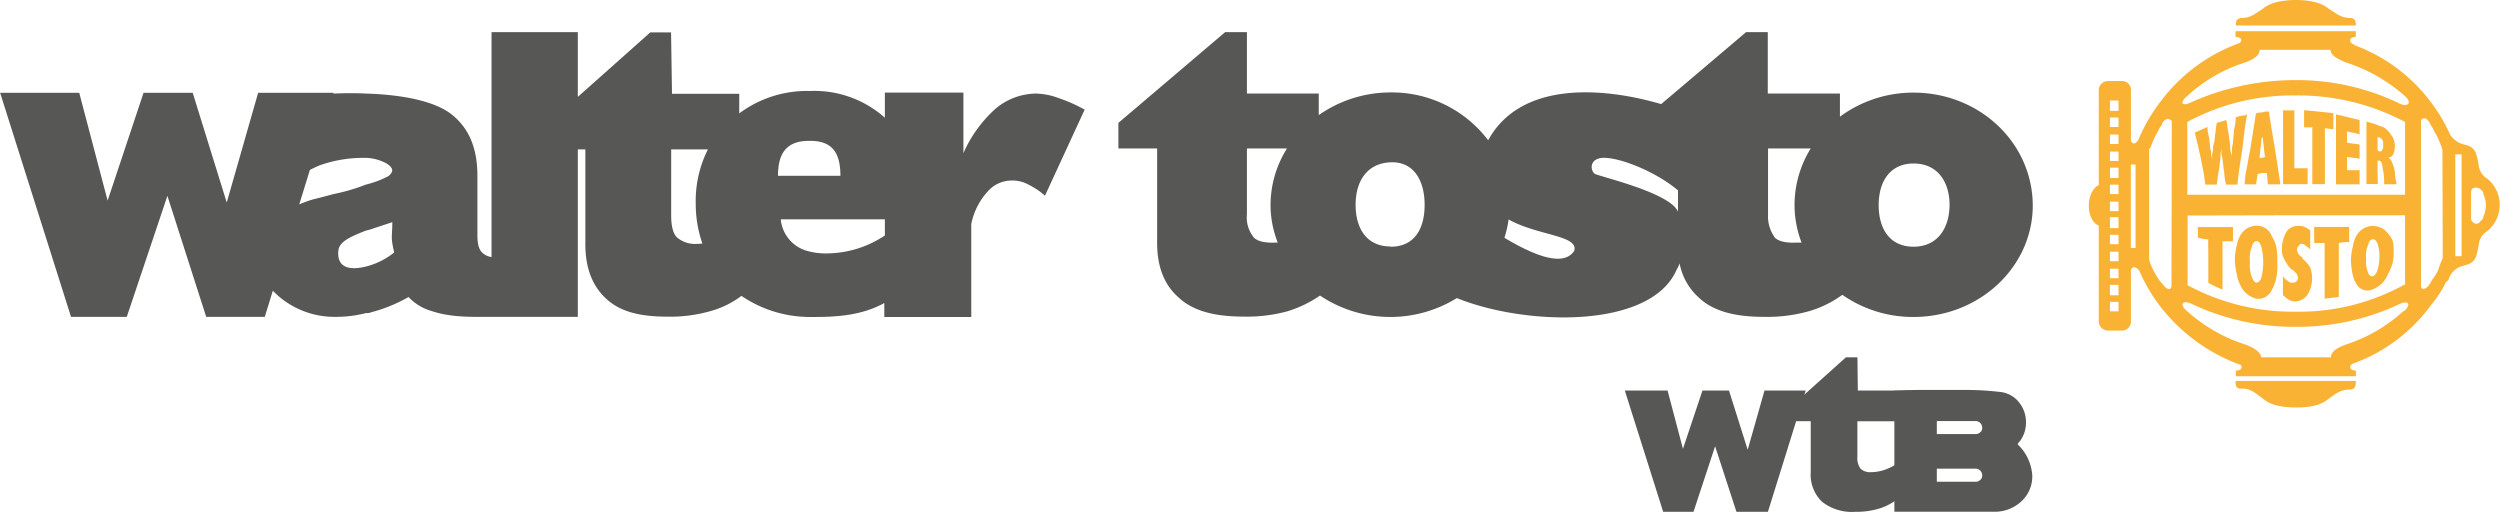
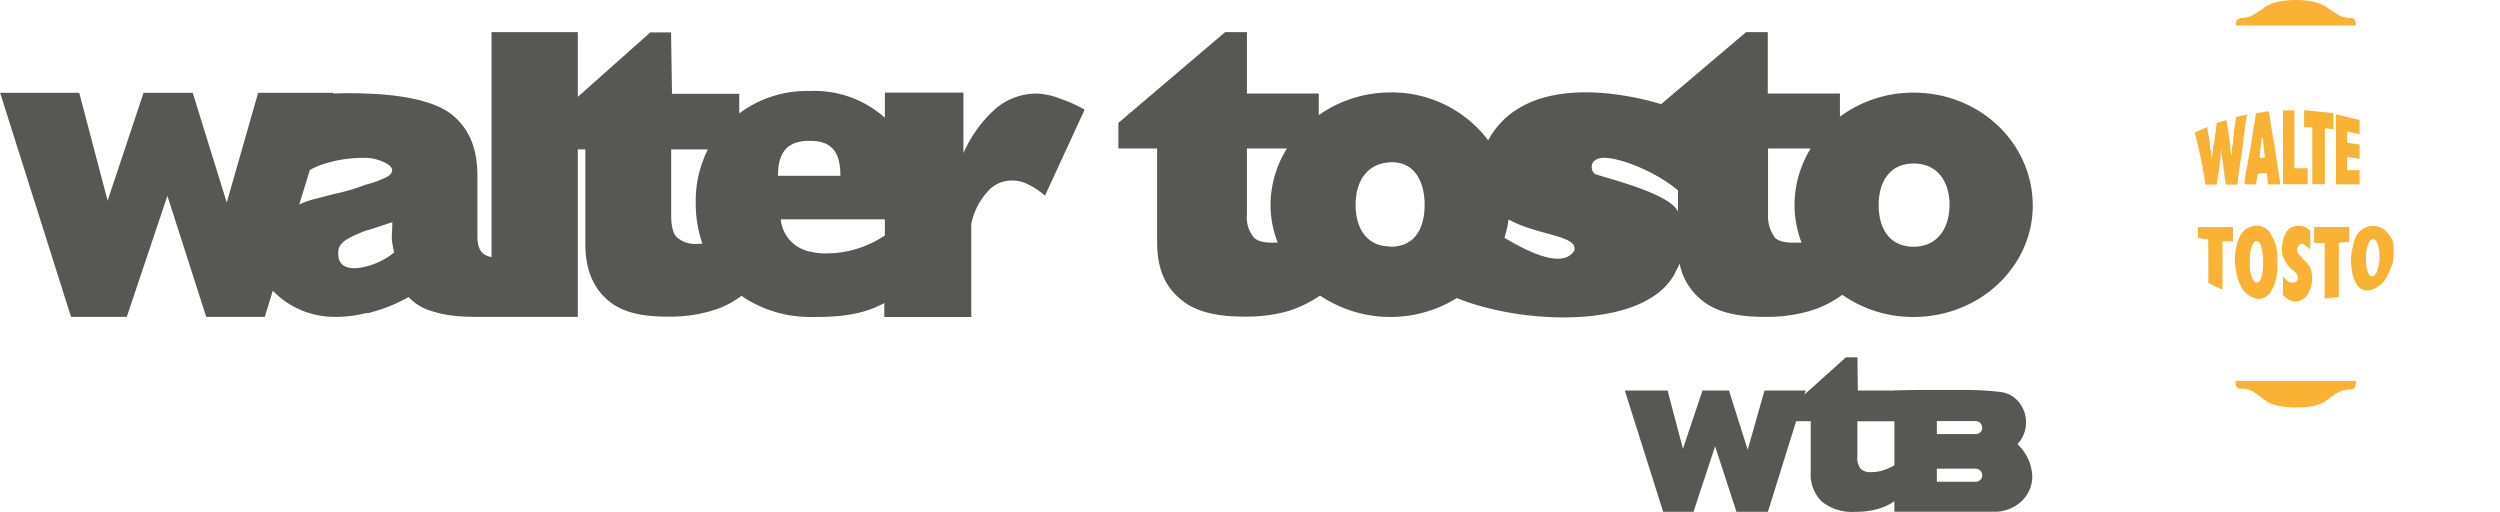
<svg xmlns="http://www.w3.org/2000/svg" id="Livello_1" data-name="Livello 1" viewBox="0 0 398.14 81.51">
  <defs>
    <style>.cls-1{fill:none;}.cls-2{fill:#575756;}.cls-3{fill:#f9b233;}</style>
  </defs>
  <title>Walter_Tosto_WTB_logo</title>
  <polygon class="cls-1" points="336.04 34.63 336.04 36.28 336.64 36.28 337.39 36.28 337.39 34.63 336.64 34.63 336.04 34.63" />
  <polygon class="cls-1" points="336.04 32.07 336.04 33.57 336.64 33.57 337.39 33.57 337.39 32.07 336.64 32.07 336.04 32.07" />
  <polygon class="cls-1" points="336.04 29.36 336.04 30.86 336.64 30.86 337.39 30.86 337.39 29.36 336.64 29.36 336.04 29.36" />
  <polygon class="cls-1" points="336.04 37.34 336.04 38.84 336.64 38.84 337.39 38.84 337.39 37.34 336.64 37.34 336.04 37.34" />
  <polygon class="cls-1" points="336.04 45.32 336.04 46.97 336.64 46.97 337.39 46.97 337.39 45.32 336.64 45.32 336.04 45.32" />
  <polygon class="cls-1" points="336.04 42.76 336.04 44.26 336.64 44.26 337.39 44.26 337.39 42.76 336.64 42.76 336.04 42.76" />
  <polygon class="cls-1" points="336.04 40.05 336.04 41.55 336.64 41.55 337.39 41.55 337.39 40.05 336.64 40.05 336.04 40.05" />
  <polygon class="cls-1" points="336.04 18.67 336.04 20.17 336.64 20.17 337.39 20.17 337.39 18.67 336.64 18.67 336.04 18.67" />
  <polygon class="cls-1" points="336.04 15.96 336.04 17.62 336.64 17.62 337.39 17.62 337.39 15.96 336.64 15.96 336.04 15.96" />
  <polygon class="cls-1" points="336.04 21.38 336.04 22.88 336.64 22.88 337.39 22.88 337.39 21.38 336.64 21.38 336.04 21.38" />
  <polygon class="cls-1" points="336.04 24.09 336.04 25.59 336.64 25.59 337.39 25.59 337.39 24.09 336.64 24.09 336.04 24.09" />
  <polygon class="cls-1" points="336.04 26.65 336.04 28.3 336.64 28.3 337.39 28.3 337.39 26.65 336.64 26.65 336.04 26.65" />
-   <polygon class="cls-1" points="336.04 48.03 336.04 49.53 336.64 49.53 337.39 49.53 337.39 48.03 336.64 48.03 336.04 48.03" />
  <polygon class="cls-1" points="339.35 26.2 339.35 39.45 339.8 39.45 340.1 39.45 340.1 26.2 339.8 26.2 339.35 26.2" />
  <path class="cls-1" d="M622.33,293.83l-.45-.45h-.15a1,1,0,0,0-.9,0,.78.78,0,0,0-.3.6v4.37c0,.15.15.3.3.45a.71.71,0,0,0,.9.15.15.15,0,0,0,.15-.15l.45-.45a.57.57,0,0,0,.15-.46,4.23,4.23,0,0,0,0-3.61A.55.55,0,0,0,622.33,293.83Z" transform="translate(-226.98 -263.42)" />
  <path class="cls-1" d="M614.2,283.44c-.15-.15-.15-.3-.3-.6-.45-.6-.9-.9-1.35-.3V309c.15.6.9.45,1.5-.61a.52.52,0,0,0,.15-.3,15.79,15.79,0,0,0,1.06-1.65,16.25,16.25,0,0,1,.75-2V287.21a16.3,16.3,0,0,0-1-2.41C614.65,284.35,614.5,283.89,614.2,283.44Z" transform="translate(-226.98 -263.42)" />
  <polygon class="cls-1" points="390.99 24.54 390.99 40.8 391.59 40.8 392.04 40.8 392.04 24.54 391.59 24.54 390.99 24.54" />
-   <path class="cls-1" d="M606.07,287.51a.32.32,0,0,0,.3-.3c.15-.15.15-.31.15-.61,0-.45,0-.75-.15-.9a.32.32,0,0,0-.3-.3l-.15-.15h-.3v2.11c.15,0,.15.15.3.15Z" transform="translate(-226.98 -263.42)" />
  <path class="cls-1" d="M571.3,283a1.16,1.16,0,0,1-.31.6c-.3.45-.45.91-.75,1.36-.3.6-.6,1.35-.9,2.11a.15.15,0,0,0-.15.15v17.61a9.51,9.51,0,0,0,.75,1.81,15.81,15.81,0,0,0,1,1.65l.31.3c.75,1.06,1.35,1.21,1.5.46V282.69C572.2,282.09,571.75,282.39,571.3,283Z" transform="translate(-226.98 -263.42)" />
  <path class="cls-1" d="M600.5,273.35c-1.2-.45-2.41-1.05-2.41-2H586.8c0,.9-1,1.5-2.26,2a24.39,24.39,0,0,0-9.33,5.42c-1.21,1.06-.75,1.66.75.91a40.58,40.58,0,0,1,16.56-3.46,37.54,37.54,0,0,1,16.41,3.61c1.51.75,2.26,0,1.06-1.06A26.13,26.13,0,0,0,600.5,273.35Z" transform="translate(-226.98 -263.42)" />
  <path class="cls-1" d="M610,294.43V282.84a36.34,36.34,0,0,0-17.32-4.22h-.15a35.28,35.28,0,0,0-17.16,4.22v11.59H610Zm-6.18-6.62v-5a13,13,0,0,1,2.26.75h.15a3.28,3.28,0,0,1,1.51,1.36,2.77,2.77,0,0,1,.6,1.95,2.83,2.83,0,0,1-.3,1.21.82.82,0,0,1-.75.45,1.5,1.5,0,0,1,.6.75,6.19,6.19,0,0,1,.45,1.51,9,9,0,0,0,.3,2h-2c0-.76-.15-1.36-.15-2.11s-.15-1.21-.3-1.36a.15.15,0,0,0-.15-.15c0-.15-.15-.15-.3-.15h-.15v3.77h-1.81Zm-4.81-.6v-5.58c1.35.31,2.56.61,3.76.91v2.26c-.6-.15-1.2-.3-2-.45v1.8c.76.15,1.36.15,2,.3v2.26c-.6-.15-1.2-.15-2-.3v2.11h2v2.26H599ZM593.88,281h.3l4.36.45V284c-.45,0-.9-.15-1.35-.15v8.89h-2v-9h-1.35Zm-10.54,11.75h-1.81a9,9,0,0,1-.3-2c-.15-.75-.15-1.36-.3-2.11,0-.3-.15-.6-.15-.9v-.91c0,.46-.15.91-.15,1.21v.6c-.15.75-.15,1.36-.3,2.11s-.15,1.35-.3,2h-1.81c-.15-1.51-.45-2.86-.75-4.37-.3-1.35-.61-2.71-.91-3.91.61-.31,1.36-.61,2-.91a7.61,7.61,0,0,0,.3,1.81c0,.6.15,1.05.15,1.66a1.9,1.9,0,0,1,.15.9c0,.3.15.6.15.9V288a3.33,3.33,0,0,0,.15-1.21,7.08,7.08,0,0,0,.31-1.8c.15-.76.15-1.36.3-2,.45-.15,1.05-.3,1.5-.45.15.6.15,1.2.3,1.81s.15,1.35.31,1.95v.91a3.55,3.55,0,0,1,.14,1.35c0-.45.16-.75.16-1.05a3.36,3.36,0,0,1,.15-1.21c0-.6.15-1.35.15-2.11a8.85,8.85,0,0,0,.3-2.1,6.6,6.6,0,0,1,1.5-.3l.3-.16-.3,2-.45,3.77C583.79,289.16,583.49,291,583.34,292.78Zm4.82,0c0-.61-.15-1.21-.15-1.81h-.76l-.75.15c-.15.45-.15,1.05-.3,1.66h-1.81l.15-1.66c.3-1.2.45-2.56.76-3.91.3-2,.6-3.77.9-5.73a2.55,2.55,0,0,1,1-.15,2.6,2.6,0,0,1,1.06-.15c.3,2,.6,3.77.9,5.72l.9,5.88Zm2.41-5.88V281h1.8v9.19h2.11v2.56h-3.91Z" transform="translate(-226.98 -263.42)" />
  <path class="cls-1" d="M587.25,285.25c-.15.15-.15.6-.15.9-.15.75-.15,1.51-.3,2.41h.45l.45-.15c-.15-.75-.15-1.51-.29-2.26A1.8,1.8,0,0,0,587.25,285.25Z" transform="translate(-226.98 -263.42)" />
  <path class="cls-1" d="M575.36,308.89a35.39,35.39,0,0,0,17.16,4.21h.15A34.83,34.83,0,0,0,610,308.74v-11H575.36Zm26.35-6.18a5.06,5.06,0,0,1,.6-1.8,3,3,0,0,1,5-.3,3.27,3.27,0,0,1,.75,1.2,5.62,5.62,0,0,1,.15,1.65,7.34,7.34,0,0,1-.15,1.81,9.26,9.26,0,0,1-.75,1.81,4.24,4.24,0,0,1-2.41,2.41,2,2,0,0,1-2.56-.75,4.64,4.64,0,0,1-.6-1.51,11.68,11.68,0,0,1-.3-2.26A9.17,9.17,0,0,1,601.71,302.71Zm-6.18-3.16h5.57V302a6.73,6.73,0,0,0-1.65.15v8.58c-.75.15-1.51.15-2.26.3v-8.88h-1.66Zm-4.36.75a2.14,2.14,0,0,1,1.8-.9,2.25,2.25,0,0,1,1.06.15,3.14,3.14,0,0,1,.9.6v3a2.63,2.63,0,0,0-.75-.6.78.78,0,0,0-.6-.3c-.15,0-.45.15-.45.3a.76.76,0,0,0-.31.6,1.54,1.54,0,0,0,.76,1.21c.15.15.15.15.15.3a4.86,4.86,0,0,1,1.2,1.35,5.52,5.52,0,0,1,.3,1.66,5.19,5.19,0,0,1-.75,2.71,2.57,2.57,0,0,1-2,1.05,2.17,2.17,0,0,1-1-.3,4,4,0,0,1-.9-.75v-3a1.81,1.81,0,0,0,.75.75.83.83,0,0,0,.75.3c.3,0,.45,0,.6-.15a.78.78,0,0,0,.3-.6c0-.15-.15-.45-.15-.6l-.6-.6a.52.52,0,0,0-.3-.15,5.13,5.13,0,0,1-.9-1.21,5,5,0,0,1-.45-.9,3,3,0,0,1-.15-1.21A5.24,5.24,0,0,1,591.17,300.3Zm-8,2.26a5.37,5.37,0,0,1,.6-1.65,3,3,0,0,1,2.56-1.51,2.49,2.49,0,0,1,2.41,1.66,5,5,0,0,1,.75,1.8,12.28,12.28,0,0,1,.15,2.41,11.48,11.48,0,0,1-.15,2.41,7.61,7.61,0,0,1-.75,2,2.34,2.34,0,0,1-2.41,1.35,3.8,3.8,0,0,1-2.56-2.1,6.53,6.53,0,0,1-.6-1.81,11.68,11.68,0,0,1-.3-2.26A10.3,10.3,0,0,1,583.19,302.56Zm-6.17-3h5.57v2.26h-1.66v7.68a14.36,14.36,0,0,1-2.26-1.06v-6.92a5.39,5.39,0,0,1-1.65-.3Z" transform="translate(-226.98 -263.42)" />
  <path class="cls-1" d="M609.08,311.9a38.18,38.18,0,0,1-16.41,3.61h-.15a38.25,38.25,0,0,1-16.41-3.61c-1.5-.76-2.11,0-.9,1.05a25.58,25.58,0,0,0,9.48,5.42c1.21.45,2.26,1.05,2.41,2h11.14c0-.91,1.06-1.51,2.26-2a24.91,24.91,0,0,0,9.34-5.42C611,311.9,610.59,311.14,609.08,311.9Z" transform="translate(-226.98 -263.42)" />
  <path class="cls-1" d="M604.87,307.38a1.48,1.48,0,0,0,.75-1.05,7.08,7.08,0,0,0,.3-2.11,5.9,5.9,0,0,0-.3-2c-.15-.45-.45-.75-.75-.75-.45.15-.6.3-.75.9a4.39,4.39,0,0,0-.31,2.26,4.07,4.07,0,0,0,.31,2.11C604.27,307.23,604.42,307.38,604.87,307.38Z" transform="translate(-226.98 -263.42)" />
  <path class="cls-1" d="M586.35,308.43c.3,0,.6-.3.75-.75a9.35,9.35,0,0,0,.31-2.41,9.79,9.79,0,0,0-.31-2.56c-.15-.6-.45-.9-.75-.9s-.6.3-.75.9a5.2,5.2,0,0,0-.3,2.41,5.54,5.54,0,0,0,.3,2.41C585.75,308,586.05,308.43,586.35,308.43Z" transform="translate(-226.98 -263.42)" />
  <path class="cls-1" d="M289.46,298.8l-3.62,1.2-.6.15c-2.71,1.06-4.21,1.81-4.37,3.16-.3,2.86,2,3.17,4.37,2.56a11.61,11.61,0,0,0,4.52-2.25C289.15,301.06,289.46,301.21,289.46,298.8Z" transform="translate(-226.98 -263.42)" />
  <path class="cls-1" d="M337.78,295.79a18.18,18.18,0,0,1,1.94-8.58h-5.85v10.53c0,1.66.3,2.87.9,3.47a4.42,4.42,0,0,0,3.16,1.05,9.08,9.08,0,0,0,.91-.05A19.25,19.25,0,0,1,337.78,295.79Z" transform="translate(-226.98 -263.42)" />
  <path class="cls-1" d="M360.82,291.42c0-3.61-1.21-5.57-4.82-5.57h-.15c-3.61,0-5,2-5,5.57h9.94Z" transform="translate(-226.98 -263.42)" />
  <path class="cls-1" d="M288.85,291.42c.76-.6.91-1.2-.3-2a7.3,7.3,0,0,0-3.31-.9h-.6a20.81,20.81,0,0,0-6.78,1.2q-.76.33-1.53.72L274.64,296a18.91,18.91,0,0,1,2.17-.79c.75-.15,1.81-.45,3.31-.9a30,30,0,0,0,5.12-1.5A15.55,15.55,0,0,0,288.85,291.42Z" transform="translate(-226.98 -263.42)" />
  <path class="cls-1" d="M355.85,298.35h-4.52a5.79,5.79,0,0,0,4.52,5.11,11,11,0,0,0,3.16.31,16.8,16.8,0,0,0,8.89-2.85v-2.57Z" transform="translate(-226.98 -263.42)" />
  <path class="cls-1" d="M494.21,293.74c-3.5-2.95-9.37-5.31-12-5.18-2.26.15-2,2.11-1.21,2.56.9.45,12.05,3,13.25,6Z" transform="translate(-226.98 -263.42)" />
  <path class="cls-1" d="M531.7,289.46c-3.76,0-5.57,2.86-5.57,6.63,0,3.61,1.65,6.62,5.57,6.62s5.72-3,5.72-6.62C537.42,292.32,535.46,289.46,531.7,289.46Z" transform="translate(-226.98 -263.42)" />
  <path class="cls-1" d="M512.73,296.09a17.14,17.14,0,0,1,2.58-9h-6.8v10.53a5.71,5.71,0,0,0,1.06,3.62c.6.6,1.65.9,3.31.9.32,0,.65,0,1,0A16.81,16.81,0,0,1,512.73,296.09Z" transform="translate(-226.98 -263.42)" />
  <path class="cls-1" d="M467.23,298.41a16.72,16.72,0,0,1-.66,2.92c3.76,2.24,9.16,4.94,11.08,2.13C478.6,300.88,471.93,301,467.23,298.41Z" transform="translate(-226.98 -263.42)" />
-   <path class="cls-1" d="M448.44,289.31c-3.76.15-5.57,3-5.57,6.78,0,3.61,1.66,6.62,5.57,6.62s5.42-3,5.42-6.62C453.86,292.32,452.06,289.31,448.44,289.31Z" transform="translate(-226.98 -263.42)" />
  <path class="cls-1" d="M429.32,296.09a17,17,0,0,1,2.62-9h-6.38v10.53a5,5,0,0,0,1.05,3.62c.6.6,1.66.9,3.31.9l.55,0A16.5,16.5,0,0,1,429.32,296.09Z" transform="translate(-226.98 -263.42)" />
  <path class="cls-2" d="M392,278.32a10.14,10.14,0,0,0-6.47,2.41,20.56,20.56,0,0,0-5.12,7.08v-9.64H367.9v4a16.86,16.86,0,0,0-11.9-4.26h-.15a18,18,0,0,0-11.14,3.57v-3.12H334l-.15-9.78h-3.31L319,278.85V268.54H305.26v35.82a2.7,2.7,0,0,1-1.35-.59c-.6-.46-.9-1.36-.9-2.86v-9.49c0-4.21-1.21-7.38-3.92-9.63-2.86-2.41-8.58-3.32-13.85-3.47-1.84-.1-3.6-.06-5.15,0l0-.12h-12l-5,17.47-5.42-17.47h-7.83l-5.72,17.17-4.52-17.17H227l11.29,35.68h8.88l6.47-19.27,6.18,19.27h9.33l1.28-4.16a13.6,13.6,0,0,0,9.71,4.16,19.16,19.16,0,0,0,5.12-.6,1.9,1.9,0,0,0,.9-.15,23.94,23.94,0,0,0,5.88-2.41,8.06,8.06,0,0,0,3.76,2.26c3.16,1.05,6.62.9,9.64.9H319V287.21h1.2v15.05c0,3.76,1.05,6.63,3.31,8.73s5.42,2.86,9.79,2.86A23.13,23.13,0,0,0,340,313a14.68,14.68,0,0,0,5.06-2.46,19.38,19.38,0,0,0,10.75,3.36h1c3.74,0,7.59-.33,11-2.22v2.22h13.85V299.1a10.82,10.82,0,0,1,2.56-5.12,5.07,5.07,0,0,1,3.91-1.81,5.24,5.24,0,0,1,2.56.61,12.05,12.05,0,0,1,2.71,1.8l6.32-13.7a24.91,24.91,0,0,0-4.06-1.81A11.24,11.24,0,0,0,392,278.32ZM276.81,295.18a18.91,18.91,0,0,0-2.17.79l1.69-5.49q.76-.39,1.53-.72a20.81,20.81,0,0,1,6.78-1.2h.6a7.3,7.3,0,0,1,3.31.9c1.21.76,1.06,1.36.3,2a15.55,15.55,0,0,1-3.61,1.36,30,30,0,0,1-5.12,1.5C278.62,294.73,277.56,295,276.81,295.18Zm8.43,10.69c-2.41.61-4.67.3-4.37-2.56.16-1.35,1.66-2.1,4.37-3.16l.6-.15,3.62-1.2c0,2.41-.31,2.26.3,4.82A11.61,11.61,0,0,1,285.24,305.87Zm49.53-4.66c-.6-.6-.9-1.81-.9-3.47V287.21h5.85a18.18,18.18,0,0,0-1.94,8.58,19.25,19.25,0,0,0,1.06,6.42,9.08,9.08,0,0,1-.91.05A4.42,4.42,0,0,1,334.77,301.21Zm21.08-15.36H356c3.61,0,4.82,2,4.82,5.57h-9.94C350.88,287.81,352.24,285.85,355.85,285.85ZM359,303.77a11,11,0,0,1-3.16-.31,5.79,5.79,0,0,1-4.52-5.11H367.9v2.57A16.8,16.8,0,0,1,359,303.77Z" transform="translate(-226.98 -263.42)" />
  <path class="cls-2" d="M531.7,278.17A19.67,19.67,0,0,0,520,282v-3.68H508.51v-9.78h-3.46L491.53,280c-8.73-2.57-22.25-3.94-27.55,5.76a19.23,19.23,0,0,0-15.54-7.62A19.9,19.9,0,0,0,437,281.75v-3.43H425.56v-9.78h-3.47l-17,14.45v4.07h6.17v15.05c0,3.91,1.21,6.78,3.47,8.73,2.26,2.11,5.72,3,10.24,3A24.6,24.6,0,0,0,432,313a19,19,0,0,0,5.2-2.51,20.12,20.12,0,0,0,21.79.4c10.93,4.43,30.86,5,35-4.51a7.56,7.56,0,0,0,.48-1,9.76,9.76,0,0,0,3.13,5.5c2.26,2.11,5.72,3,10.24,3A24.62,24.62,0,0,0,515,313a16.93,16.93,0,0,0,5.38-2.63,19.66,19.66,0,0,0,11.33,3.53c10.54,0,19-8,19-17.76C550.67,286.15,542.24,278.17,531.7,278.17Zm-105.09,23a5,5,0,0,1-1.05-3.62V287.06h6.38a17,17,0,0,0-2.62,9,16.5,16.5,0,0,0,1.15,6l-.55,0C428.27,302.11,427.21,301.81,426.61,301.21Zm21.83,1.5c-3.91,0-5.57-3-5.57-6.62,0-3.77,1.81-6.63,5.57-6.78s5.42,3,5.42,6.78C453.86,299.7,452.36,302.71,448.44,302.71Zm29.21.75c-1.92,2.81-7.32.11-11.08-2.13a16.72,16.72,0,0,0,.66-2.92C471.93,301,478.6,300.88,477.65,303.46ZM481,291.12c-.75-.45-1-2.41,1.21-2.56,2.67-.13,8.54,2.23,12,5.18v3.4C493,294.13,481.86,291.57,481,291.12Zm28.61,10.09a5.71,5.71,0,0,1-1.06-3.62V287.06h6.8a17.14,17.14,0,0,0-2.58,9,16.81,16.81,0,0,0,1.12,6c-.32,0-.65,0-1,0C511.22,302.11,510.17,301.81,509.57,301.21Zm22.13,1.5c-3.92,0-5.57-3-5.57-6.62,0-3.77,1.81-6.63,5.57-6.63s5.72,2.86,5.72,6.63C537.42,299.7,535.61,302.71,531.7,302.71Z" transform="translate(-226.98 -263.42)" />
-   <path class="cls-3" d="M623.09,291.87a2.82,2.82,0,0,1-1.36-2.11,11.84,11.84,0,0,0-.45-1.95c-.6-1.36-1.66-1.21-2.71-1.66a4.88,4.88,0,0,1-1.36-1.2,24.7,24.7,0,0,0-3-5.12A26.59,26.59,0,0,0,602,270.64l-.15-.15c-.91-.3-.76-1.2.3-1.2v-.9H583v.9c.9,0,1.2.6.6,1A27.19,27.19,0,0,0,571,279.68a26.05,26.05,0,0,0-3.46,6c-.3.45-.6.6-.75.6-.3-.15-.45-.3-.45-.6v-8a1.39,1.39,0,0,0-1.51-1.35h-2.11a1.48,1.48,0,0,0-1.5,1.35v15.21c-2.11,1.05-2.11,5.57,0,6.47v15.21a1.5,1.5,0,0,0,1.5,1.5h2.11a1.43,1.43,0,0,0,1.51-1.5v-8c0-.3.15-.46.45-.61a1.3,1.3,0,0,1,.9.61A26.68,26.68,0,0,0,571,312.2a28.37,28.37,0,0,0,12.8,9.33c.45.45,0,.91-.75.91v.9h19.12v-.9c-.9,0-1.21-.61-.6-1.06a26.52,26.52,0,0,0,12.64-9.48,16.8,16.8,0,0,0,2.26-3.47l.45-.45a3.23,3.23,0,0,1,1.66-2c1-.45,2.11-.3,2.71-1.65a11.94,11.94,0,0,0,.45-2,2.85,2.85,0,0,1,1.36-2.11A5.39,5.39,0,0,0,623.09,291.87ZM564.37,313H563v-1.51h1.36Zm0-2.56H563v-1.65h1.36Zm0-2.71H563v-1.51h1.36Zm0-2.71H563v-1.51h1.36Zm0-2.71H563v-1.5h1.36Zm0-2.56H563V298h1.36Zm0-2.71H563v-1.5h1.36Zm0-2.71H563v-1.5h1.36Zm0-2.56H563v-1.65h1.36Zm0-2.71H563v-1.5h1.36Zm0-2.71H563v-1.5h1.36Zm0-2.71H563v-1.5h1.36Zm0-2.56H563v-1.65h1.36Zm2.71,21.83h-.75V289.61h.75ZM572.8,309c-.15.75-.75.6-1.5-.46l-.31-.3a15.81,15.81,0,0,1-1-1.65,9.51,9.51,0,0,1-.75-1.81V287.21a.15.15,0,0,1,.15-.15c.3-.76.6-1.51.9-2.11.3-.45.45-.91.75-1.36a1.16,1.16,0,0,0,.31-.6c.45-.6.9-.9,1.5-.3Zm37,3.91a24.91,24.91,0,0,1-9.34,5.42c-1.2.45-2.26,1.05-2.26,2H587.1c-.15-.91-1.2-1.51-2.41-2a25.58,25.58,0,0,1-9.48-5.42c-1.21-1.05-.6-1.81.9-1.05a38.25,38.25,0,0,0,16.41,3.61h.15a38.18,38.18,0,0,0,16.41-3.61C610.59,311.14,611,311.9,609.84,313Zm-17.32-15.21H610v11a34.83,34.83,0,0,1-17.32,4.36h-.15a35.39,35.39,0,0,1-17.16-4.21V297.74Zm-17.16-3.31V282.84a35.28,35.28,0,0,1,17.16-4.22h.15A36.34,36.34,0,0,1,610,282.84v11.59H575.36Zm33.57-14.6a37.54,37.54,0,0,0-16.41-3.61A40.58,40.58,0,0,0,576,279.68c-1.5.75-2,.15-.75-.91a24.39,24.39,0,0,1,9.33-5.42c1.21-.45,2.26-1.05,2.26-2h11.29c0,.9,1.21,1.5,2.41,2a26.13,26.13,0,0,1,9.49,5.42C611.19,279.83,610.44,280.58,608.93,279.83ZM616,304.52a16.25,16.25,0,0,0-.75,2,15.79,15.79,0,0,1-1.06,1.65.52.52,0,0,1-.15.3c-.6,1.06-1.35,1.21-1.5.61v-26.5c.45-.6.9-.3,1.35.3.15.3.15.45.3.6.3.45.45.91.76,1.36a16.3,16.3,0,0,1,1,2.41Zm3-.3h-1V288h1Zm3.46-6.33a.57.57,0,0,1-.15.46l-.45.45a.15.15,0,0,1-.15.15.71.71,0,0,1-.9-.15c-.15-.15-.3-.3-.3-.45V294a.78.78,0,0,1,.3-.6,1,1,0,0,1,.9,0h.15l.45.45a.55.55,0,0,1,.15.45A4.23,4.23,0,0,1,622.48,297.89Z" transform="translate(-226.98 -263.42)" />
  <path class="cls-3" d="M584.09,325.3c1.36,0,2.11.75,3.32,1.65,1.2,1.06,3.16,1.36,5.26,1.36s3.92-.3,5.12-1.36c1.21-.9,2-1.5,3.47-1.5.9,0,.9-.76.9-1.36H583C583,324.69,583,325.45,584.09,325.3Z" transform="translate(-226.98 -263.42)" />
  <path class="cls-3" d="M601.26,266.28c-1.51,0-2.26-.75-3.47-1.51-1.2-1-3.16-1.35-5.12-1.35s-4.06.3-5.26,1.35c-1.21.76-2,1.51-3.32,1.51-1.05,0-1.05.75-1.05,1.2h19.12C602.16,267,602.16,266.28,601.26,266.28Z" transform="translate(-226.98 -263.42)" />
  <path class="cls-3" d="M588.31,281.18a2.6,2.6,0,0,0-1.06.15,2.55,2.55,0,0,0-1,.15c-.3,2-.6,3.77-.9,5.73-.31,1.35-.46,2.71-.76,3.91l-.15,1.66h1.81c.15-.61.15-1.21.3-1.66l.75-.15H588c0,.6.15,1.2.15,1.81h2l-.9-5.88C588.91,285,588.61,283.14,588.31,281.18Zm-1.06,7.38h-.45c.15-.9.15-1.66.3-2.41,0-.3,0-.75.15-.9a1.8,1.8,0,0,1,.16.9c.14.75.14,1.51.29,2.26Z" transform="translate(-226.98 -263.42)" />
  <path class="cls-3" d="M594.48,292.78v-2.56h-2.11V281h-1.8v11.75h3.91Z" transform="translate(-226.98 -263.42)" />
  <path class="cls-3" d="M584.84,281.63l-.3.16a6.6,6.6,0,0,0-1.5.3,8.85,8.85,0,0,1-.3,2.1c0,.76-.15,1.51-.15,2.11a3.36,3.36,0,0,0-.15,1.21c0,.3-.16.6-.16,1.05a3.55,3.55,0,0,0-.14-1.35v-.91c-.16-.6-.16-1.2-.31-1.95s-.15-1.21-.3-1.81c-.45.15-1,.3-1.5.45-.15.6-.15,1.2-.3,2a7.08,7.08,0,0,1-.31,1.8,3.33,3.33,0,0,1-.15,1.21v.9c0-.3-.15-.6-.15-.9a1.9,1.9,0,0,0-.15-.9c0-.61-.15-1.06-.15-1.66a7.61,7.61,0,0,1-.3-1.81c-.6.3-1.35.6-2,.91.3,1.2.61,2.56.91,3.91.3,1.51.6,2.86.75,4.37H580c.15-.61.15-1.36.3-2s.15-1.36.3-2.11v-.6c0-.3.15-.75.15-1.21v.91c0,.3.15.6.15.9.15.75.15,1.36.3,2.11a9,9,0,0,0,.3,2h1.81c.15-1.81.45-3.62.75-5.42l.45-3.77Z" transform="translate(-226.98 -263.42)" />
-   <path class="cls-3" d="M605.62,291v-2h.15c.15,0,.3,0,.3.15a.15.15,0,0,1,.15.15c.15.15.15.61.3,1.36s.15,1.35.15,2.11h2a9,9,0,0,1-.3-2,6.19,6.19,0,0,0-.45-1.51,1.5,1.5,0,0,0-.6-.75.82.82,0,0,0,.75-.45,2.83,2.83,0,0,0,.3-1.21,2.77,2.77,0,0,0-.6-1.95,3.28,3.28,0,0,0-1.51-1.36h-.15a13,13,0,0,0-2.26-.75v9.94h1.81Zm0-5.72h.3l.15.15a.32.32,0,0,1,.3.3c.15.15.15.45.15.9,0,.3,0,.46-.15.61a.32.32,0,0,1-.3.3h-.15c-.15,0-.15-.15-.3-.15Z" transform="translate(-226.98 -263.42)" />
  <path class="cls-3" d="M602.76,290.52h-2v-2.11c.76.15,1.36.15,2,.3v-2.26c-.6-.15-1.2-.15-2-.3v-1.8c.76.15,1.36.3,2,.45v-2.26c-1.2-.3-2.41-.6-3.76-.91v11.15h3.76Z" transform="translate(-226.98 -263.42)" />
  <path class="cls-3" d="M595.23,283.74v9h2v-8.89c.45,0,.9.15,1.35.15v-2.56l-4.36-.45h-.3v2.71h1.35Z" transform="translate(-226.98 -263.42)" />
  <path class="cls-3" d="M602.31,308.74a2,2,0,0,0,2.56.75,4.24,4.24,0,0,0,2.41-2.41,9.26,9.26,0,0,0,.75-1.81,7.34,7.34,0,0,0,.15-1.81,5.62,5.62,0,0,0-.15-1.65,3.27,3.27,0,0,0-.75-1.2,3,3,0,0,0-5,.3,5.06,5.06,0,0,0-.6,1.8,9.17,9.17,0,0,0-.3,2.26,11.68,11.68,0,0,0,.3,2.26A4.64,4.64,0,0,0,602.31,308.74Zm1.81-6.33c.15-.6.3-.75.75-.9.3,0,.6.3.75.75a5.9,5.9,0,0,1,.3,2,7.08,7.08,0,0,1-.3,2.11,1.48,1.48,0,0,1-.75,1.05c-.45,0-.6-.15-.75-.6a4.07,4.07,0,0,1-.31-2.11A4.39,4.39,0,0,1,604.12,302.41Z" transform="translate(-226.98 -263.42)" />
  <path class="cls-3" d="M591,305.12a5.13,5.13,0,0,0,.9,1.21.52.52,0,0,1,.3.15l.6.6c0,.15.15.45.15.6a.78.78,0,0,1-.3.6c-.15.15-.3.15-.6.15a.83.83,0,0,1-.75-.3,1.81,1.81,0,0,1-.75-.75v3a4,4,0,0,0,.9.75,2.17,2.17,0,0,0,1,.3,2.57,2.57,0,0,0,2-1.05,5.19,5.19,0,0,0,.75-2.71,5.52,5.52,0,0,0-.3-1.66,4.86,4.86,0,0,0-1.2-1.35c0-.15,0-.15-.15-.3a1.54,1.54,0,0,1-.76-1.21.76.76,0,0,1,.31-.6c0-.15.3-.3.45-.3a.78.78,0,0,1,.6.3,2.63,2.63,0,0,1,.75.6v-3a3.14,3.14,0,0,0-.9-.6,2.25,2.25,0,0,0-1.06-.15,2.14,2.14,0,0,0-1.8.9,5.24,5.24,0,0,0-.75,2.71,3,3,0,0,0,.15,1.21A5,5,0,0,0,591,305.12Z" transform="translate(-226.98 -263.42)" />
  <path class="cls-3" d="M597.19,306.48V311c.75-.15,1.51-.15,2.26-.3v-8.58a6.73,6.73,0,0,1,1.65-.15v-2.41h-5.57v2.56h1.66Z" transform="translate(-226.98 -263.42)" />
  <path class="cls-3" d="M583.79,308.89a3.8,3.8,0,0,0,2.56,2.1,2.34,2.34,0,0,0,2.41-1.35,7.61,7.61,0,0,0,.75-2,11.48,11.48,0,0,0,.15-2.41,12.28,12.28,0,0,0-.15-2.41,5,5,0,0,0-.75-1.8,2.49,2.49,0,0,0-2.41-1.66,3,3,0,0,0-2.56,1.51,5.37,5.37,0,0,0-.6,1.65,10.3,10.3,0,0,0-.3,2.26,11.68,11.68,0,0,0,.3,2.26A6.53,6.53,0,0,0,583.79,308.89Zm1.81-6.18c.15-.6.45-.9.75-.9s.6.3.75.9a9.79,9.79,0,0,1,.31,2.56,9.35,9.35,0,0,1-.31,2.41c-.15.45-.45.75-.75.75s-.6-.45-.75-.9a5.54,5.54,0,0,1-.3-2.41A5.2,5.2,0,0,1,585.6,302.71Z" transform="translate(-226.98 -263.42)" />
  <path class="cls-3" d="M578.67,305v3.46a14.36,14.36,0,0,0,2.26,1.06v-7.68h1.66v-2.26H577v1.66a5.39,5.39,0,0,0,1.65.3Z" transform="translate(-226.98 -263.42)" />
  <path class="cls-2" d="M529.13,342.91a8.88,8.88,0,0,1-3,1.54,12.68,12.68,0,0,1-3.68.48,7.7,7.7,0,0,1-5.31-1.61,6,6,0,0,1-1.79-4.72v-8.1h-3.24v-2.24l8.84-7.93h1.84l.06,5.29,5.93,0v4.89h-6v5.65a2.78,2.78,0,0,0,.51,1.91,2.22,2.22,0,0,0,1.71.54,6.53,6.53,0,0,0,2-.33,9.13,9.13,0,0,0,2.08-1v5.63" transform="translate(-226.98 -263.42)" />
  <polyline class="cls-2" points="264.87 81.51 258.76 62.19 265.57 62.19 268.02 71.48 271.13 62.19 275.35 62.19 278.33 71.63 281.01 62.19 287.57 62.19 281.55 81.51 276.54 81.51 273.14 71.07 269.7 81.51 264.87 81.51" />
  <path class="cls-2" d="M548.32,334.2a.72.72,0,0,1,.17-.34,1.8,1.8,0,0,0,.23-.26,4.92,4.92,0,0,0,.91-2.84,5,5,0,0,0-1.15-3.32,4.41,4.41,0,0,0-2.88-1.59,48,48,0,0,0-5.39-.33h-7c-2.11,0-4.54.08-4.54.08v19.32h15.86a6.23,6.23,0,0,0,4.17-1.48,5.39,5.39,0,0,0,1.93-4.33A7.48,7.48,0,0,0,548.32,334.2Zm-6,5.66a.94.94,0,0,1-.63.28h-6.26l0-2.08h6.27a1.07,1.07,0,0,1,.95,1.2A.81.81,0,0,1,542.33,339.86Zm0-7.58a1,1,0,0,1-.63.27h-6.26l0-2.07h6.27a1.06,1.06,0,0,1,.95,1.19A.83.83,0,0,1,542.33,332.28Z" transform="translate(-226.98 -263.42)" />
</svg>